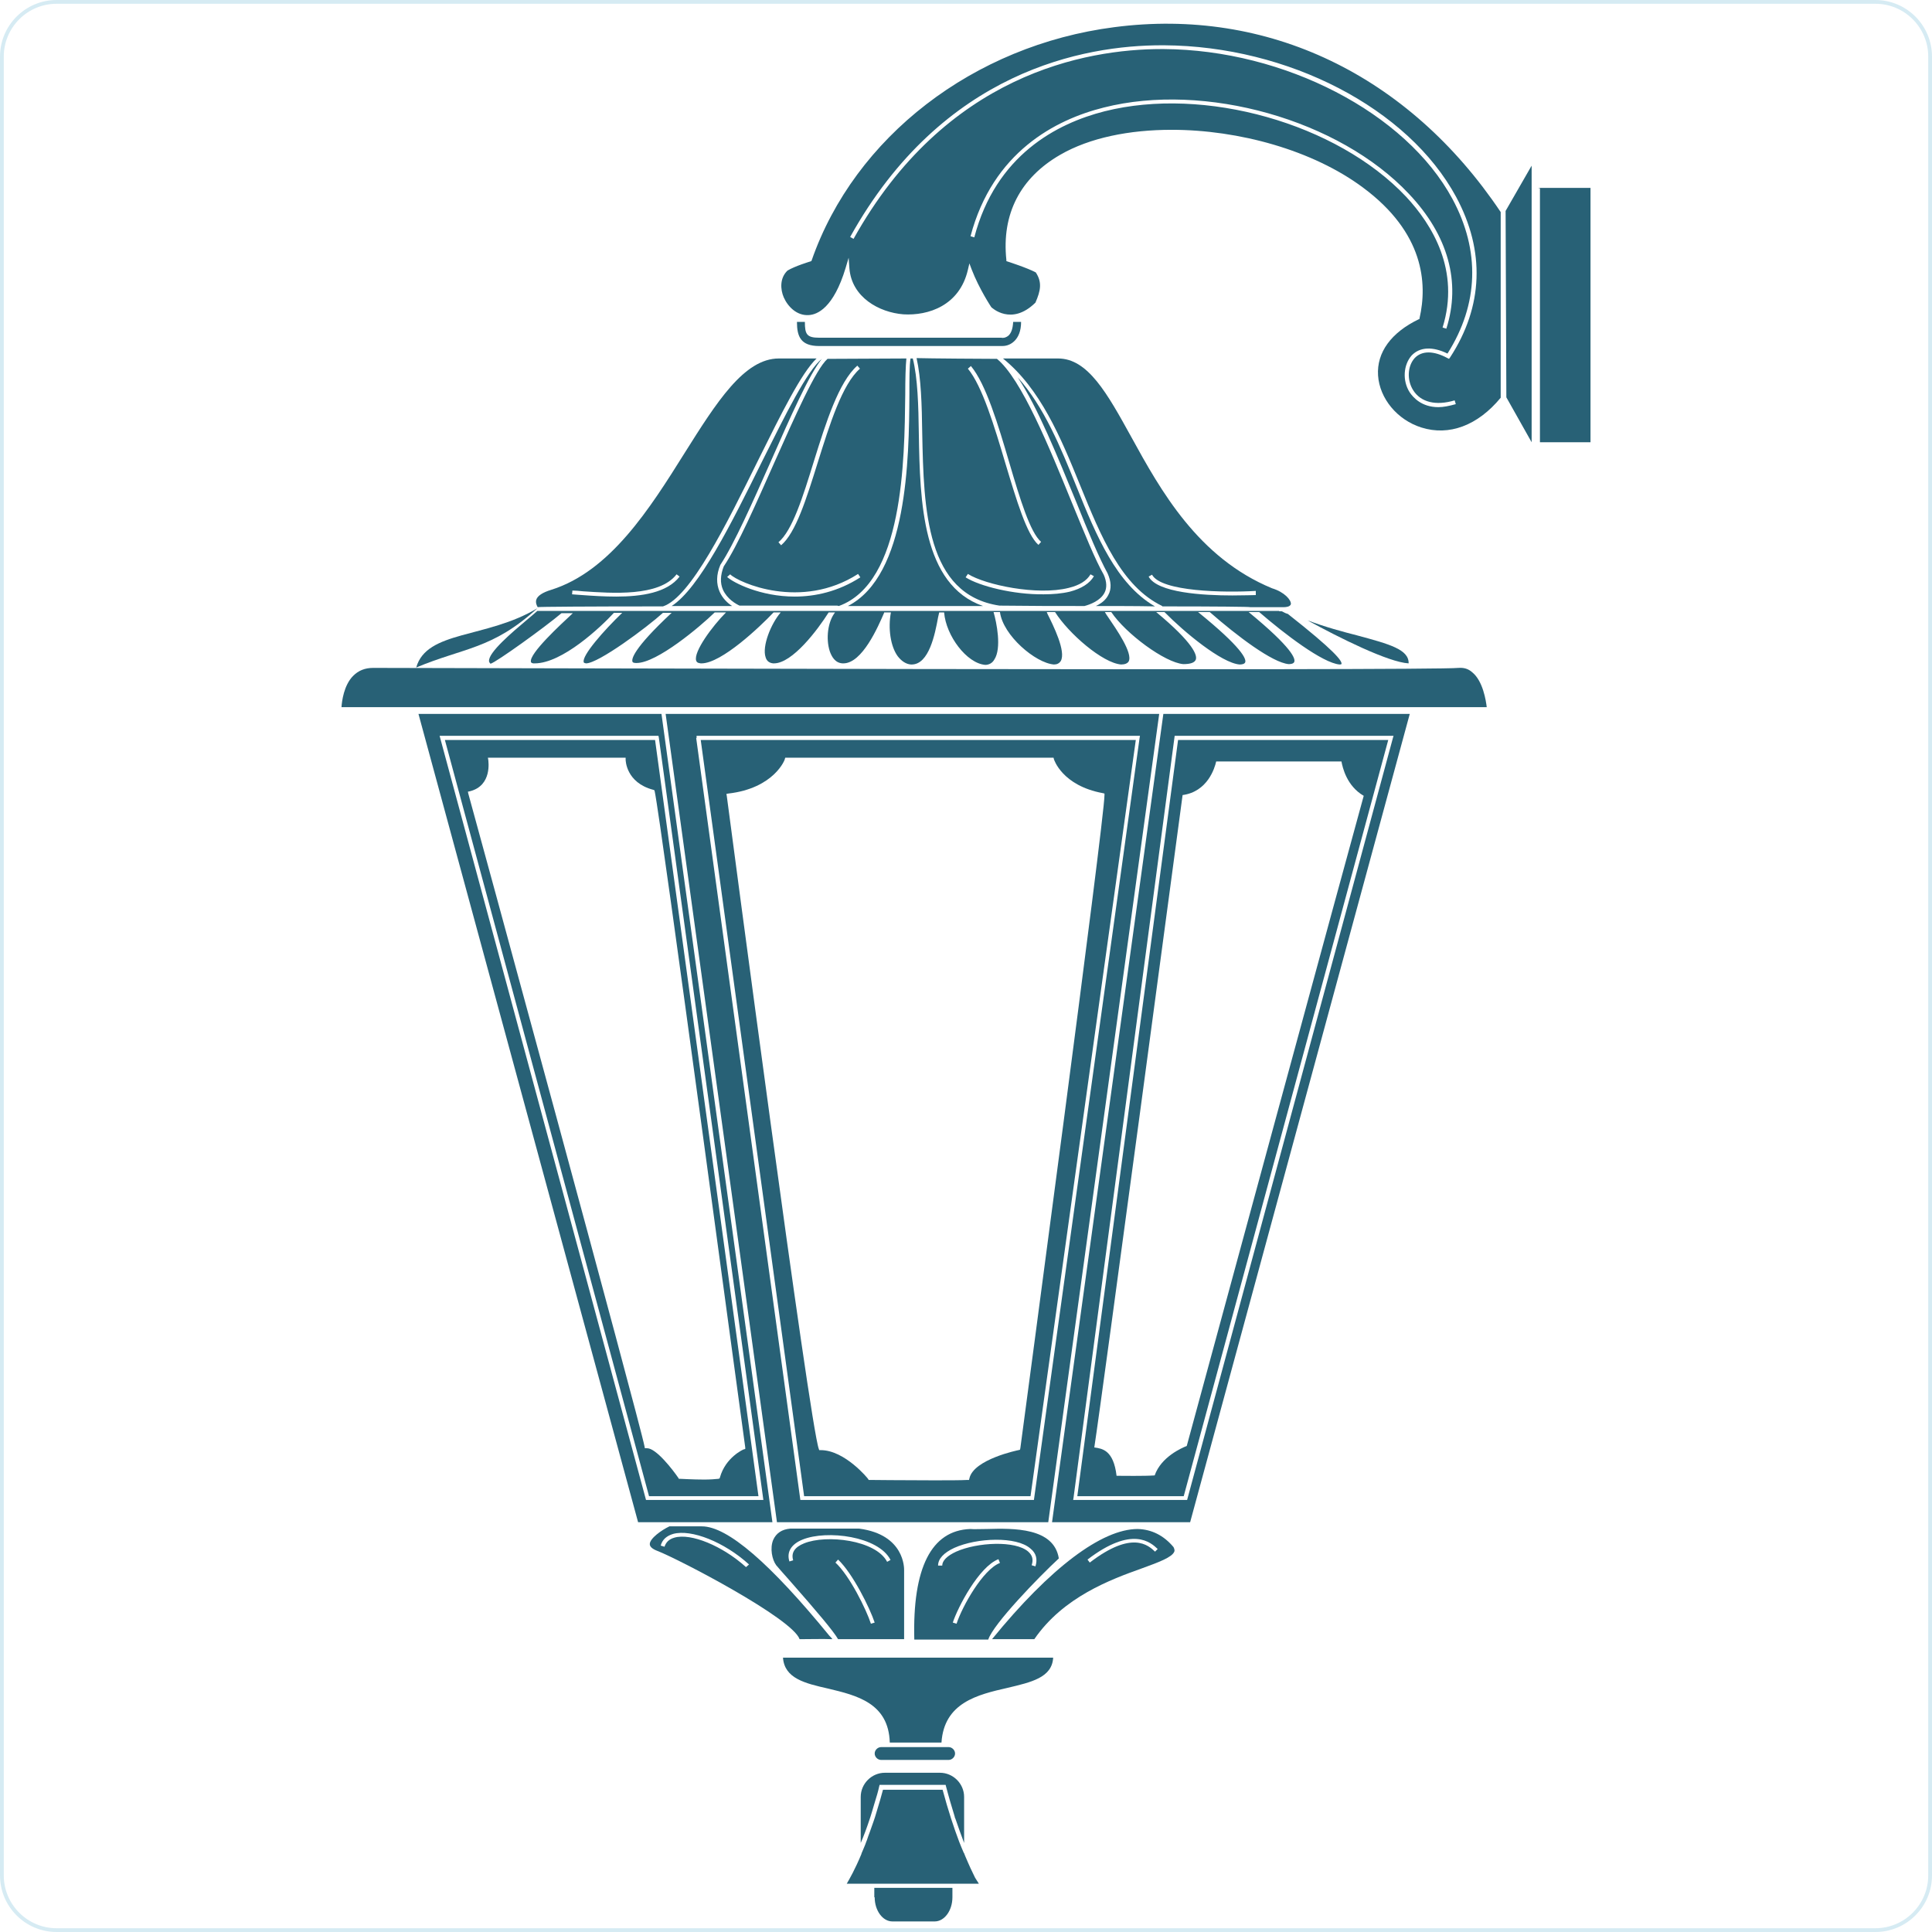
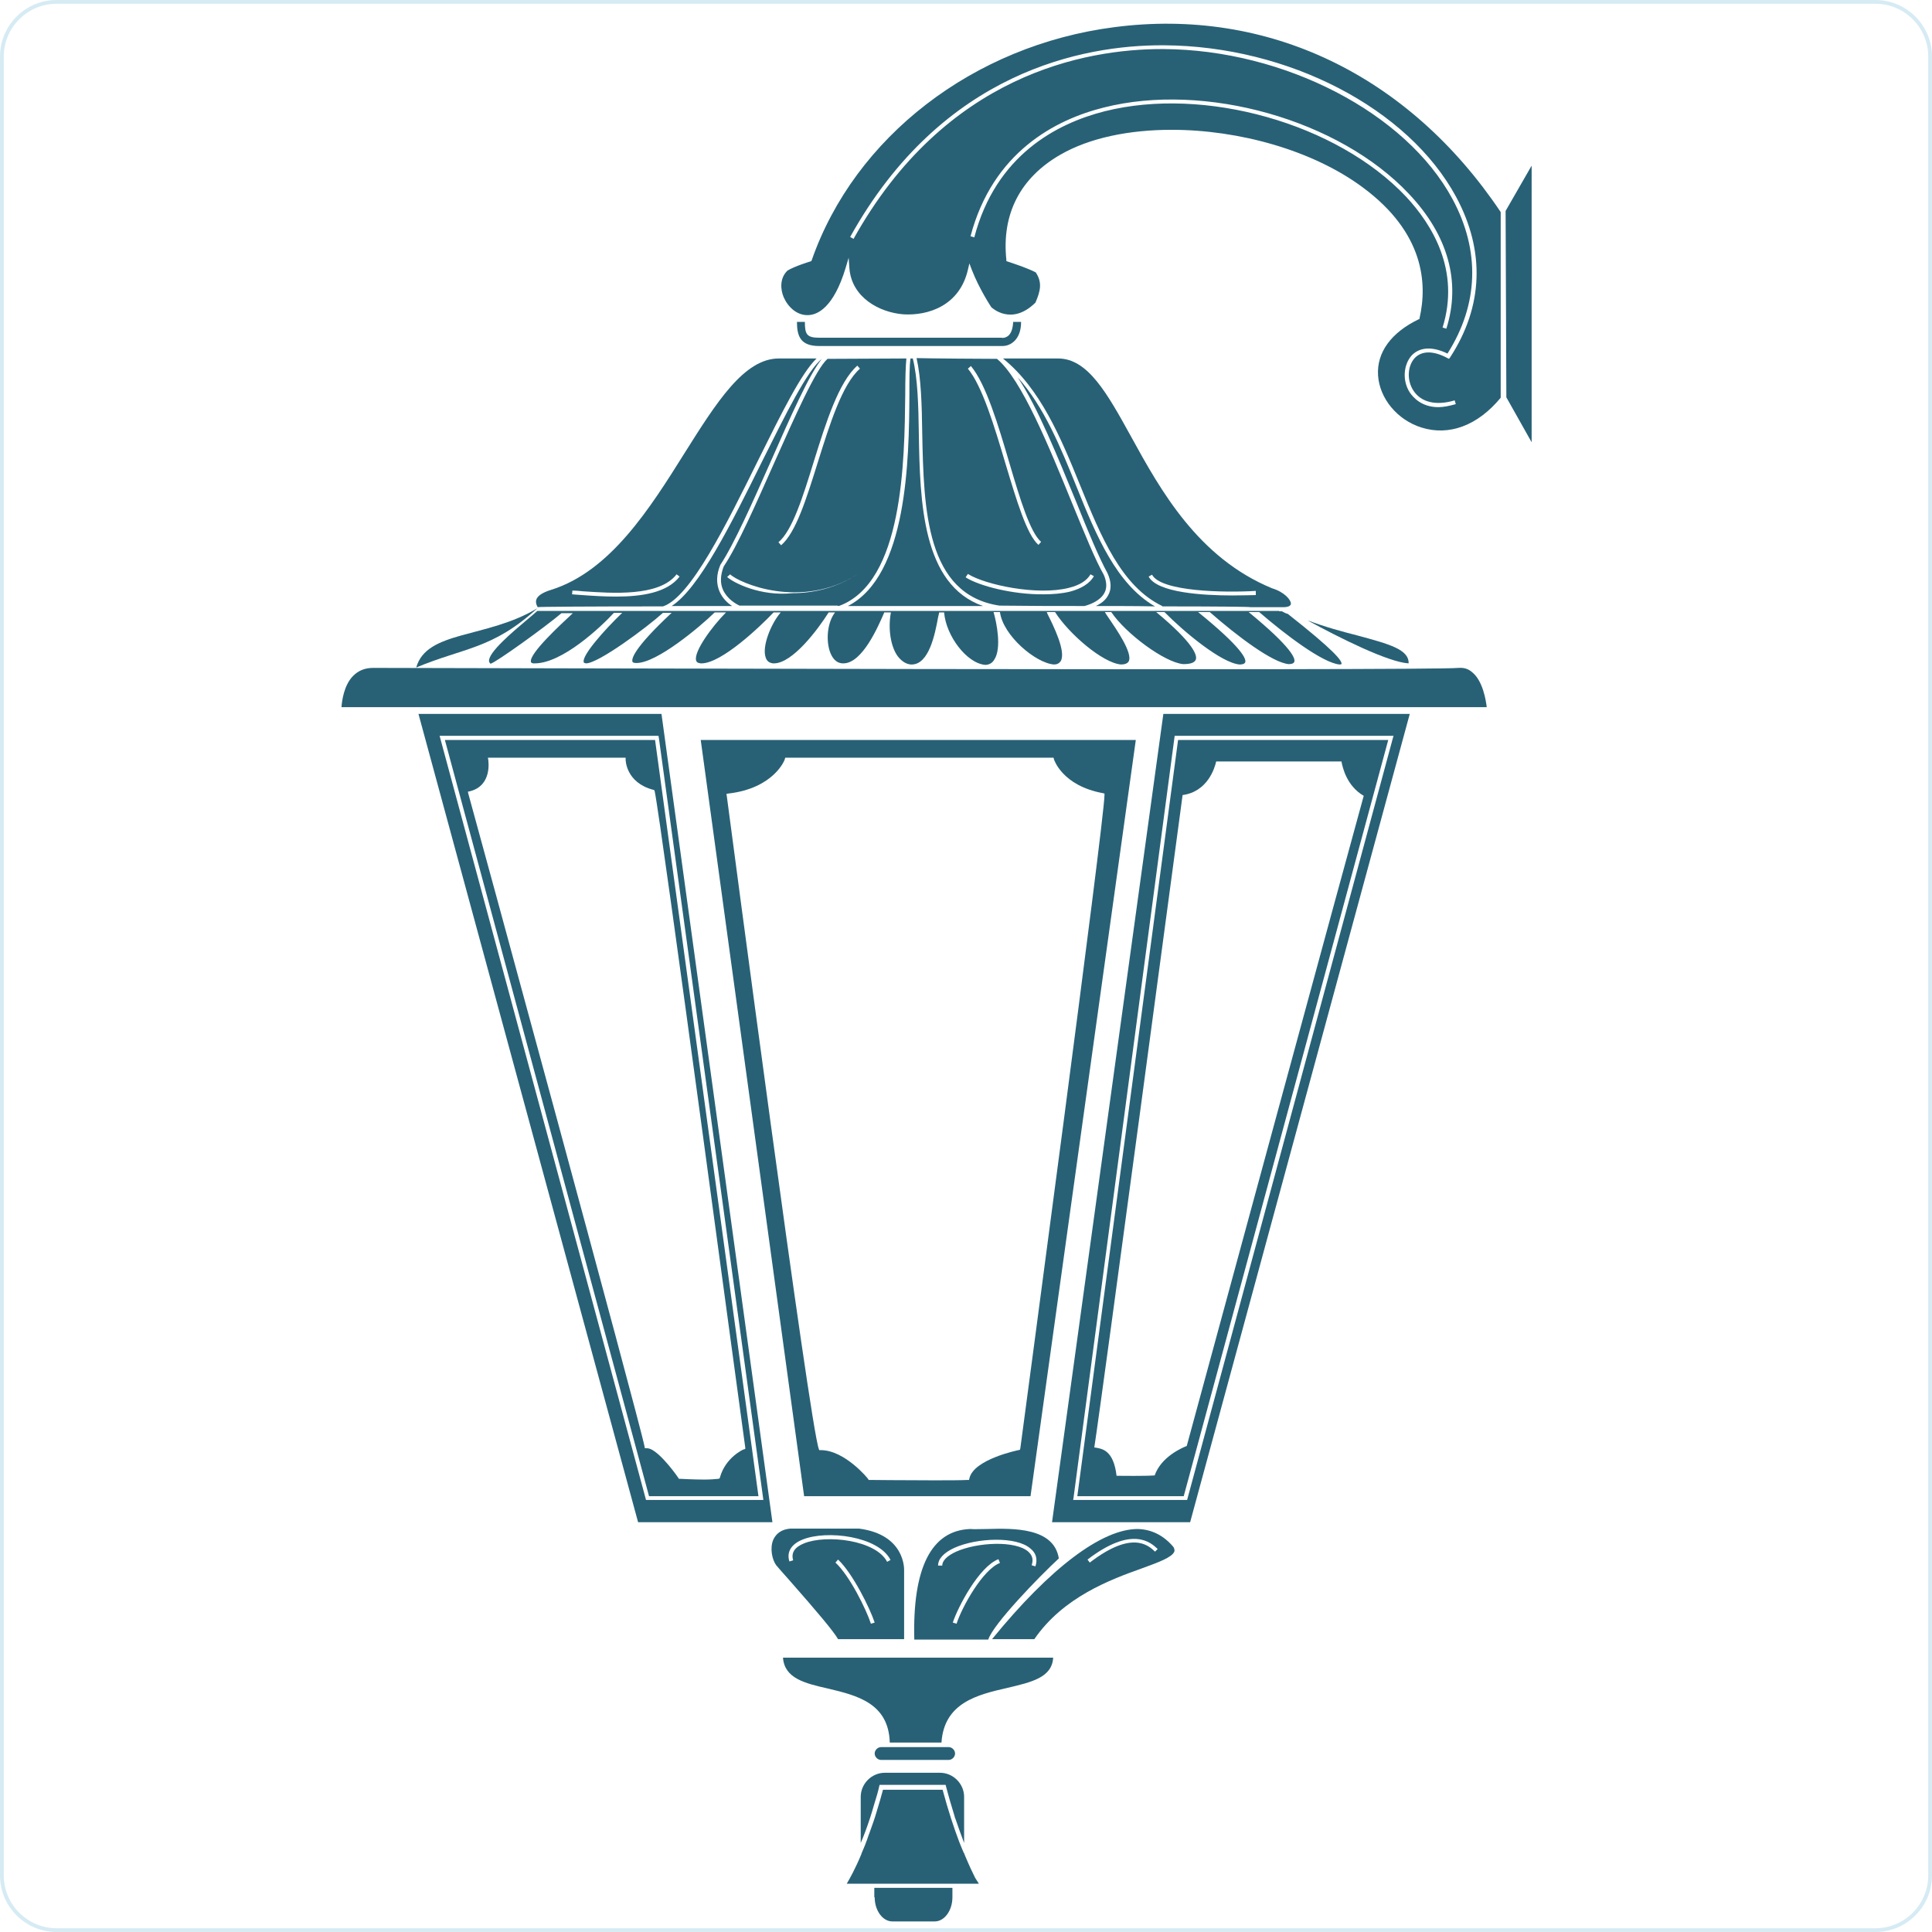
<svg xmlns="http://www.w3.org/2000/svg" version="1.1" id="Layer_1" x="0px" y="0px" viewBox="0 0 512 512" style="enable-background:new 0 0 512 512;" xml:space="preserve">
  <style type="text/css">
	.st0{fill:none;stroke:#D6EBF3;}
	.st1{fill:#286176;}
</style>
  <path class="st0" d="M15,0.5h482c8,0,14.5,6.5,14.5,14.5v482c0,8-6.5,14.5-14.5,14.5H15c-8,0-14.5-6.5-14.5-14.5V15  C0.5,7,7,0.5,15,0.5z" />
  <path class="st1" d="M367.9,196.1h-55.7l-26.7,200.4h28.2L367.9,196.1z M306,391c-2.9,0.2-8.5,0.1-10.1,0.1  c-0.8-6.8-3.8-7.2-5.8-7.5c0,0-0.1,0-0.1,0c2.1-13.6,22.2-163.9,23.4-172.9c6.6-0.9,8.5-7.1,8.9-8.9h33.2c0.3,1.6,1.4,6.5,5.9,9.1  c-2.9,10.4-44.9,164.9-46.9,172.3C313.2,383.7,307.7,386.1,306,391L306,391z" />
  <path class="st1" d="M359.7,168.4c-3.9-1-8.4-2.2-13.2-4c8.4,4.6,21.4,11.1,26.8,11.4C373.4,172.1,368.2,170.7,359.7,168.4  L359.7,168.4z" />
  <path class="st1" d="M175.3,189.2h-64.4l58.2,214.2h35.6L175.3,189.2z M116.5,195h58l0.1,0.5l27.7,202h-31.1L116.5,195L116.5,195z" />
-   <path class="st1" d="M176.4,189.2l29.5,214.2h71.9l29.4-214.2H176.4z M274,397.5h-61.9l-27.6-201.9h0.1V195h117.5l-0.1,0.6  L274,397.5L274,397.5z" />
  <path class="st1" d="M278.8,403.4h36.6l58.2-214.2h-65.3L278.8,403.4z M369.3,195l-0.2,0.7l-54.5,201.8h-30.2l0.1-0.6L311.3,195  H369.3z" />
  <path class="st1" d="M173.6,196.1h-55.7L172,396.5h29L173.6,196.1z M190.8,391.5l-0.1,0.3l-0.3,0.1c-0.8,0.1-2.3,0.2-3.8,0.2  c-2.9,0-6.2-0.2-6.4-0.2h-0.3l-0.1-0.2c-1.5-2.2-5.9-7.9-8.3-7.9c0,0-0.1,0-0.1,0l-0.5,0l-0.1-0.5c-1.2-6.4-46.2-171.3-46.7-173  l-0.1-0.5l0.5-0.1c6-1.5,4.9-8.1,4.9-8.3l-0.1-0.6h36.5v0.5c0,0.2,0.1,6.1,7.3,8l0.3,0.1l0.1,0.3c1.6,7.2,23,167.1,24,173.9l0,0.4  l-0.4,0.1C197,384.1,192.3,386.2,190.8,391.5L190.8,391.5z" />
  <path class="st1" d="M213.1,396.5h60l27.9-200.4H185.7L213.1,396.5z M208,201.1l0.1-0.3h71.1l0.1,0.4c0,0,2.1,7,13,9l0.4,0.1v0.4  c0,6.5-21.4,166.3-22.3,173.1l-0.1,0.4l-0.4,0.1c0,0-11.9,2.4-13,7.5l-0.1,0.4h-0.4c-1.8,0.1-5.2,0.1-9.1,0.1  c-7.6,0-16.8-0.1-16.9-0.1h-0.2l-0.1-0.2c0-0.1-6.2-7.7-12.6-7.7h-0.4l-0.1-0.3c-2.4-6.1-23.5-166.3-24.4-173.1l-0.1-0.5l0.5-0.1  C205.2,208.9,208.1,201.2,208,201.1L208,201.1z" />
  <path class="st1" d="M219.5,447.5c7.5,1.8,16,3.8,16.3,14.3h13.7c0.7-10.6,9.6-12.7,17.5-14.5c6.3-1.5,11.8-2.7,12.1-8h-71.6  C207.9,444.8,213.3,446.1,219.5,447.5L219.5,447.5z" />
  <path class="st1" d="M251.4,466.4c0.9,0,1.7-0.8,1.7-1.7s-0.8-1.7-1.7-1.7h-17.9c-0.9,0-1.7,0.8-1.7,1.7s0.8,1.7,1.7,1.7H251.4z" />
  <path class="st1" d="M267.3,88.9c-0.8,0.7-1.7,0.7-1.9,0.6h-48.3c-3.3,0-3.8-0.9-3.8-4.2h-2.1c0,3.9,1,6.4,5.9,6.4h48.2  c0,0,0.1,0,0.3,0c0.6,0,1.9-0.1,3.1-1.2c1.2-1.1,1.9-2.8,1.9-5.2h-2.1C268.4,87.1,268,88.2,267.3,88.9L267.3,88.9z" />
-   <path class="st1" d="M211.9,434.4c2.7,0,6.4-0.1,8.5,0c0.1,0,0.2,0,0.2,0c-0.2-0.3-0.5-0.6-0.8-0.9c-15.7-19.2-27-29-33.8-29h-8.6  c-2.1,1-5.2,3.2-5.2,4.7c0,0.7,0.7,1.3,2,1.8C179.9,413.2,210,428.9,211.9,434.4z M197.7,415.3c-6.2-5.6-14.6-9.1-19-7.8  c-1.4,0.4-2.2,1.2-2.6,2.4l-1-0.3c0.4-1.6,1.6-2.6,3.3-3.1c4.8-1.3,13.5,2.1,20.1,8.1L197.7,415.3L197.7,415.3z" />
  <path class="st1" d="M261.6,405.2c-1.8,0-3.4,0.1-4.5,0c-10.3,0.4-15.3,10.3-14.8,29.3h19.6c1.3-4.1,13.4-16.6,18.7-21.5  C279.3,404.8,268.6,405,261.6,405.2L261.6,405.2z M253.5,430.3l-1-0.3c1.3-4,6.9-14.8,12.1-16.8l0.4,1  C260.5,415.9,255,425.7,253.5,430.3z M274.4,415.1l-1-0.3c0.5-1.5,0.2-2.6-0.9-3.6c-3.4-3-13.5-2.5-19.1,0c-2.4,1.1-3.7,2.4-3.7,3.7  h-1.1c0-1.8,1.5-3.4,4.3-4.7c6-2.7,16.5-3.1,20.2,0.2C274.6,411.6,275,413.2,274.4,415.1L274.4,415.1z" />
  <path class="st1" d="M301.5,405.2L301.5,405.2c-9.5,0-23.2,10.3-38.6,29.2h11.2c7.7-11.2,20.2-15.8,28.6-18.8  c4.4-1.6,7.9-2.9,8.5-4.4c0.1-0.2,0.1-0.6-0.2-1.2C308.4,406.9,305.2,405.3,301.5,405.2L301.5,405.2z M306.1,411.2  c-1.8-1.7-6.1-5.7-17.3,2.9l-0.6-0.8c11.9-9.1,16.8-4.5,18.6-2.8L306.1,411.2L306.1,411.2z" />
  <path class="st1" d="M209.4,405.1c-2.2,0.2-3.7,1.2-4.5,3c-0.9,2.2-0.3,5.2,0.8,6.7c0.5,0.6,1.9,2.2,3.6,4.1  c7.3,8.3,11.6,13.4,12.8,15.5h17.5v-18.3c0-0.4,0.2-9.4-11.9-11L209.4,405.1L209.4,405.1z M230.8,430.3c-1.2-3.7-5.6-12.7-9.4-16.2  l0.7-0.8c3.9,3.7,8.4,12.8,9.7,16.7L230.8,430.3L230.8,430.3z M236,413.4l-0.9,0.5c-3-5.8-16.1-7.3-22-4.9c-2.5,1-3.5,2.5-2.9,4.5  l-1,0.3c-0.8-2.5,0.5-4.6,3.5-5.8C219.1,405.4,232.8,407.1,236,413.4z" />
  <path class="st1" d="M110.3,176.9c12.6-5.3,20.2-4.8,32.1-15.7C128.9,169.3,113.1,167,110.3,176.9z" />
  <path class="st1" d="M258.4,497.6C258.4,497.6,258.4,497.6,258.4,497.6c-0.3-0.7-0.8-1.6-1.2-2.5c-0.4-0.9-0.9-2-1.4-3.2  c-0.1-0.2-0.1-0.3-0.2-0.5c0-0.1-0.1-0.3-0.2-0.4c-0.4-0.9-0.8-1.9-1.2-2.9c-1.4-3.7-2.9-8.2-4.4-13.8H234c-0.5,1.9-1,3.6-1.5,5.2  c-0.2,0.7-0.4,1.3-0.6,2c-0.3,0.9-0.6,1.8-0.9,2.6c-0.3,0.9-0.6,1.7-0.9,2.5c-0.2,0.5-0.3,1-0.5,1.4c-0.4,1.2-0.9,2.2-1.3,3.2  c0,0,0,0.1,0,0.1c-1.7,4.1-3.2,6.7-3.9,7.9h35c-0.1-0.2-0.3-0.5-0.5-0.8C258.7,498.1,258.6,497.9,258.4,497.6L258.4,497.6z" />
  <path class="st1" d="M231.8,502.8c0,3.5,2.1,6.4,4.7,6.4h11.2c2.6,0,4.7-2.9,4.7-6.4v-2.5h-20.7V502.8z" />
  <path class="st1" d="M230.5,482c0.1-0.2,0.1-0.4,0.2-0.6c0.3-0.9,0.6-2,0.9-3c0.1-0.3,0.2-0.6,0.3-1c0.4-1.3,0.8-2.6,1.1-4l0.1-0.4  h17.5l0.1,0.4c0.4,1.4,0.7,2.7,1.1,4c0.1,0.3,0.2,0.6,0.3,1c0.3,1,0.6,2,0.9,3c0,0.2,0.1,0.4,0.2,0.6c0.8,2.4,1.6,4.5,2.3,6.4v-12.2  c0-3.5-2.9-6.4-6.4-6.4h-14.6c-3.5,0-6.4,2.9-6.4,6.4v12.2C228.9,486.6,229.7,484.4,230.5,482L230.5,482z" />
  <path class="st1" d="M339.7,162c-0.2,0-0.4,0-0.7,0v-0.1h-7.7c-59.6,0-105.2,0-136.7,0c-31.5,0-49.8,0-52.2,0  c-0.8,0.7-1.7,1.5-2.8,2.4c-3.8,3.2-10.2,8.6-10,10.9c0,0.2,0.1,0.4,0.4,0.7c1.5-0.4,14.3-9.6,18.8-13.4h3l-0.1,0.1  c-3.1,2.9-11.5,10.6-11,12.8c0,0.1,0.1,0.3,0.6,0.4c0.1,0,0.2,0,0.4,0c7.3,0,17.5-9.6,21-13.4h2.2c-4.8,4.6-10.8,11.4-10.2,13.1  c0,0.1,0.1,0.2,0.6,0.3c3.3,0,16.1-9.5,20.4-13.4h2.3c-10.4,9.7-10.6,12.3-10.4,12.9c0,0.1,0.1,0.4,0.9,0.4c0.1,0,0.1,0,0.2,0  c5.4,0,16.8-9.6,20.7-13.4h3c-3.6,3.6-8.7,10.5-7.9,12.8c0.1,0.3,0.3,0.6,1.2,0.7c0,0,0.1,0,0.2,0c5.3,0,15.5-9.7,19.1-13.5h1.9  c-2.6,3-5,9-4,11.9c0.3,1,1,1.5,2,1.6c0.1,0,0.1,0,0.2,0c4.9,0,11.6-8.9,14.5-13.5h1.7c-1.9,2.4-2.5,6.9-1.4,10.3  c0.5,1.4,1.4,3.1,3.4,3.2c0,0,0.1,0,0.2,0c5,0,9.2-9.7,10.8-13.4c0,0,0-0.1,0-0.1h1.8c-0.8,4.2-0.1,9,1.8,11.6  c1,1.3,2.2,2.1,3.5,2.2c0.1,0,0.1,0,0.2,0c4.6,0,6.2-8.1,7-12.5c0.1-0.5,0.2-0.9,0.3-1.3h1.3c0.5,6.2,6,13.5,10.9,13.9  c1,0,1.9-0.5,2.4-1.4c2-3,0.6-9.9-0.2-12.6h1.7c0.8,6.2,9.4,13.5,14.3,13.9c0.8,0,1.4-0.3,1.8-0.9c1.5-2.5-2-9.5-3.5-12.5  c-0.1-0.2-0.1-0.3-0.2-0.5h2.2c3.6,5.7,12.6,13.5,17.5,13.9c1,0,1.7-0.3,2-0.8c1.2-2.2-3.3-8.6-5.4-11.7c-0.4-0.6-0.7-1-0.9-1.4h1.7  c3.8,5.7,14.2,13.4,19.1,13.8c1.9,0,3-0.4,3.3-1.2c0.4-1.1-0.5-4.3-10.5-12.6h2.2c5.2,5.3,15.1,13.5,19.9,13.9  c0.6,0,1.3-0.1,1.5-0.6c0.3-0.9-0.9-3.9-12.5-13.3h3.1c7.3,6.4,16.6,13.4,20.9,13.8c0.6,0,1.3-0.1,1.5-0.6  c0.3-0.8-0.4-3.6-12.1-13.2h2.8c6.7,5.8,16.8,13.5,21.3,13.9c0.3,0,0.5-0.1,0.5-0.1c0.3-0.8-2-3.7-14.2-13.3  C340.5,162.5,340,162.1,339.7,162L339.7,162z" />
-   <path class="st1" d="M222.3,160.6c17.1-6.2,17.4-38.5,17.6-56c0-4.2,0.1-7.6,0.3-9.6c-3.3,0-18.5,0.1-20.9,0.1  c-3.1,2.7-8.7,15.4-14.1,27.5c-4.8,10.8-9.7,22-13.4,27.5c-0.9,2.3-1,4.4-0.2,6.2c1.1,2.4,3.3,3.7,4.4,4.2c8.2,0,16.9,0,25.9,0  L222.3,160.6L222.3,160.6z M215.7,122.2c3.2-10.3,6.6-21,11.5-25.3l0.7,0.8c-4.7,4.1-8,14.7-11.2,24.9c-3,9.6-5.8,18.6-9.7,21.9  l-0.7-0.8C210,140.6,212.8,131.6,215.7,122.2z M192.7,152.9l0.8-0.7c2.2,2.2,18.8,9.6,33.9-0.1l0.6,0.9c-5.9,3.8-12,5.1-17.4,5.1  C201.5,158.1,194.3,154.4,192.7,152.9L192.7,152.9z" />
+   <path class="st1" d="M222.3,160.6c17.1-6.2,17.4-38.5,17.6-56c0-4.2,0.1-7.6,0.3-9.6c-3.3,0-18.5,0.1-20.9,0.1  c-3.1,2.7-8.7,15.4-14.1,27.5c-4.8,10.8-9.7,22-13.4,27.5c-0.9,2.3-1,4.4-0.2,6.2c1.1,2.4,3.3,3.7,4.4,4.2c8.2,0,16.9,0,25.9,0  L222.3,160.6L222.3,160.6z M215.7,122.2c3.2-10.3,6.6-21,11.5-25.3l0.7,0.8c-4.7,4.1-8,14.7-11.2,24.9c-3,9.6-5.8,18.6-9.7,21.9  l-0.7-0.8C210,140.6,212.8,131.6,215.7,122.2z M192.7,152.9l0.8-0.7c2.2,2.2,18.8,9.6,33.9-0.1c-5.9,3.8-12,5.1-17.4,5.1  C201.5,158.1,194.3,154.4,192.7,152.9L192.7,152.9z" />
  <path class="st1" d="M287.2,160.6h0.2c1.5-0.4,4.2-1.4,5.3-3.5c0.7-1.3,0.6-3-0.2-4.8c-2.3-4-5.1-11-8.4-19  c-6-14.7-13.4-32.9-19.9-38.2c-2.8,0-17.9-0.1-21.3-0.2c1.2,5.3,1.4,12.4,1.5,19.9c0.4,20.2,1,42.8,20.5,45.7h0.5  C273,160.6,280.4,160.6,287.2,160.6L287.2,160.6z M257.3,97c4,4.8,7.2,15.5,10.2,25.7c2.8,9.5,5.5,18.4,8.4,20.9l-0.7,0.8  c-3.1-2.7-5.8-11.8-8.7-21.4c-3-10.1-6.2-20.7-10-25.3L257.3,97z M255.9,153l0.6-0.9c4.6,2.9,18.4,5.8,26.7,3.7  c2.9-0.7,4.8-1.9,5.8-3.6l0.9,0.5c-1.1,1.9-3.3,3.3-6.4,4.1c-2.1,0.5-4.5,0.7-6.9,0.7C268.5,157.6,259.5,155.3,255.9,153L255.9,153z  " />
  <path class="st1" d="M241.3,95c-0.3,1.9-0.3,5.3-0.3,9.6c-0.1,17.1-0.5,47.9-16.3,56h0.3c11.8,0,23.9,0,35.5,0  c-16.1-5.6-16.7-27.6-17-45.6c-0.1-7.6-0.3-14.8-1.6-20L241.3,95L241.3,95z" />
  <path class="st1" d="M305.9,160.6c-10-5.9-15.3-18.4-20.6-31.6c-4.2-10.4-8.6-21.2-15.6-29c5.3,7.9,10.6,21.1,15.5,33  c3.2,8,6.1,14.9,8.3,18.9c1,2.2,1.1,4.2,0.2,5.8c-0.7,1.4-2,2.3-3.3,2.9h0.1c5.6,0,10.9,0,15.6,0.1L305.9,160.6z" />
  <path class="st1" d="M337.1,155.9c-19.6-8.1-29.5-25.9-37.3-40.1c-6.4-11.6-11.5-20.8-19.4-20.8h-14.6c9.9,8,15.3,20.9,20.4,33.5  c5.6,13.8,11,26.9,21.8,32.1l0,0.1c14.2,0,23.3,0.1,23.3,0.2h9c0.5,0,1.6-0.1,1.8-0.8C342.2,159,340.4,156.9,337.1,155.9  L337.1,155.9z M326.6,157.8c-7.7,0-19.9-0.7-22.2-5l0.9-0.5c2.4,4.5,19.1,4.8,27.5,4.3l0,1.1C332.1,157.7,329.7,157.8,326.6,157.8  L326.6,157.8z" />
  <path class="st1" d="M175.7,160.7L175.7,160.7c7.3-2.4,16.8-21.7,25.3-38.9c6.1-12.3,11.4-23,15.4-26.8h-10  c-9.2,0-16.5,11.6-25,25.1c-9.2,14.7-19.7,31.3-35.3,36.2c-2.3,0.7-3.7,1.6-4,2.7c-0.2,0.8,0.2,1.6,0.4,1.9  C142.6,160.8,156,160.7,175.7,160.7L175.7,160.7z M151.7,156.5c0.8,0,1.8,0.1,2.8,0.2c7.6,0.5,20.2,1.5,24.8-4.5l0.8,0.6  c-3.3,4.3-10.1,5.3-16.8,5.3c-3.2,0-6.3-0.2-9-0.4c-1-0.1-1.9-0.1-2.7-0.2L151.7,156.5L151.7,156.5z" />
  <path class="st1" d="M204.3,122.2c5.2-11.8,10.2-23.1,13.5-27.1c-3.9,3.1-9.6,14.7-15.8,27.1c-8.2,16.6-16.7,33.7-24,38.4  c5,0,10.4,0,16,0c-1.2-0.8-2.5-2-3.3-3.8c-0.9-2.1-0.9-4.5,0.2-7.1C194.6,144.1,199.5,133,204.3,122.2L204.3,122.2z" />
  <path class="st1" d="M386.5,177c-7.2,0.8-276.2,0-287.6,0h0c-2.2,0-3.9,0.7-5.3,2.1c-2.5,2.5-3,6.8-3.1,8.3H394  c-0.2-1.7-1-6.9-3.8-9.2C389.1,177.2,387.9,176.9,386.5,177z" />
  <path class="st1" d="M295.3,7.2c-37.3,4.8-68.8,29.1-80.2,61.8l-0.1,0.2l-0.3,0.1c0,0-4,1.2-6,2.4c-2.1,2-1.9,5-1,7.1  c1.1,2.5,3.5,4.9,6.6,4.7c2.3-0.1,6.6-1.9,9.8-12.5l0.8-2.7l0.2,2.8c0.6,7.7,7.9,11.7,14.3,12.2c6.6,0.4,14.9-2.3,17.1-11.8l0.4-1.7  l0.6,1.6c2,5.2,5.2,10,5.2,10c0.1,0.1,5.3,5.1,11.7-1.2c1.4-3.2,1.8-5.4,0.1-8c-2.2-1.2-7.5-2.9-7.5-2.9l-0.3-0.1v-0.3  c-1.3-12.2,3.7-21.8,14.3-27.9c7.8-4.5,18.3-6.6,29.5-6.6c17.8,0,37.4,5.4,50.7,15.3c16.2,12,17.1,25.4,15,34.6l0,0.2l-0.2,0.1  c-7.3,3.5-11.2,8.8-10.8,14.9c0.4,6.1,5.1,11.8,11.5,13.8c7.3,2.3,14.9-0.5,21-7.9V56.2C373.3,19.8,335.9,1.9,295.3,7.2L295.3,7.2z   M372.6,52.1c-18.3-19.4-53.4-29.3-79.9-22.6c-12.6,3.2-28.8,11.6-34.5,33.4l-1-0.3c5.9-22.3,22.5-30.9,35.3-34.1  c26.8-6.8,62.4,3.2,80.9,22.9c10.4,11,13.8,23.4,9.9,35.7l-1-0.3C387,71.7,379.6,59.6,372.6,52.1z M384.3,94.7l-0.3,0.4l-0.4-0.2  c-3.7-2-6.8-2-8.7,0c-1.9,2.1-2.1,5.8-0.4,8.5c2,3.2,6,4.2,11,2.7l0.3,1c-1.8,0.5-3.3,0.8-4.6,0.8c-4.5,0-6.7-2.6-7.6-3.9  c-2-3.1-1.7-7.3,0.5-9.8c2.2-2.3,5.6-2.4,9.5-0.5c8.3-13.1,8.7-27.3,1.3-41c-12.3-22.8-44.5-39.5-76.5-39.7c-0.2,0-0.4,0-0.5,0  c-20.3,0-57.4,6.7-81.7,50.3l-0.9-0.5C249.8,18.7,287.4,12,307.9,12c0.2,0,0.4,0,0.6,0c32.9,0.2,64.7,16.7,77.4,40.2  C393.6,66.5,393.1,81.2,384.3,94.7L384.3,94.7z" />
  <path class="st1" d="M399.2,105.3l6.7,11.9V43.9L399,55.9L399.2,105.3z" />
-   <path class="st1" d="M407.6,49.8L407.6,49.8L407.6,49.8l0.5,0.1v67.3h13.4V49.8H407.6z" />
</svg>